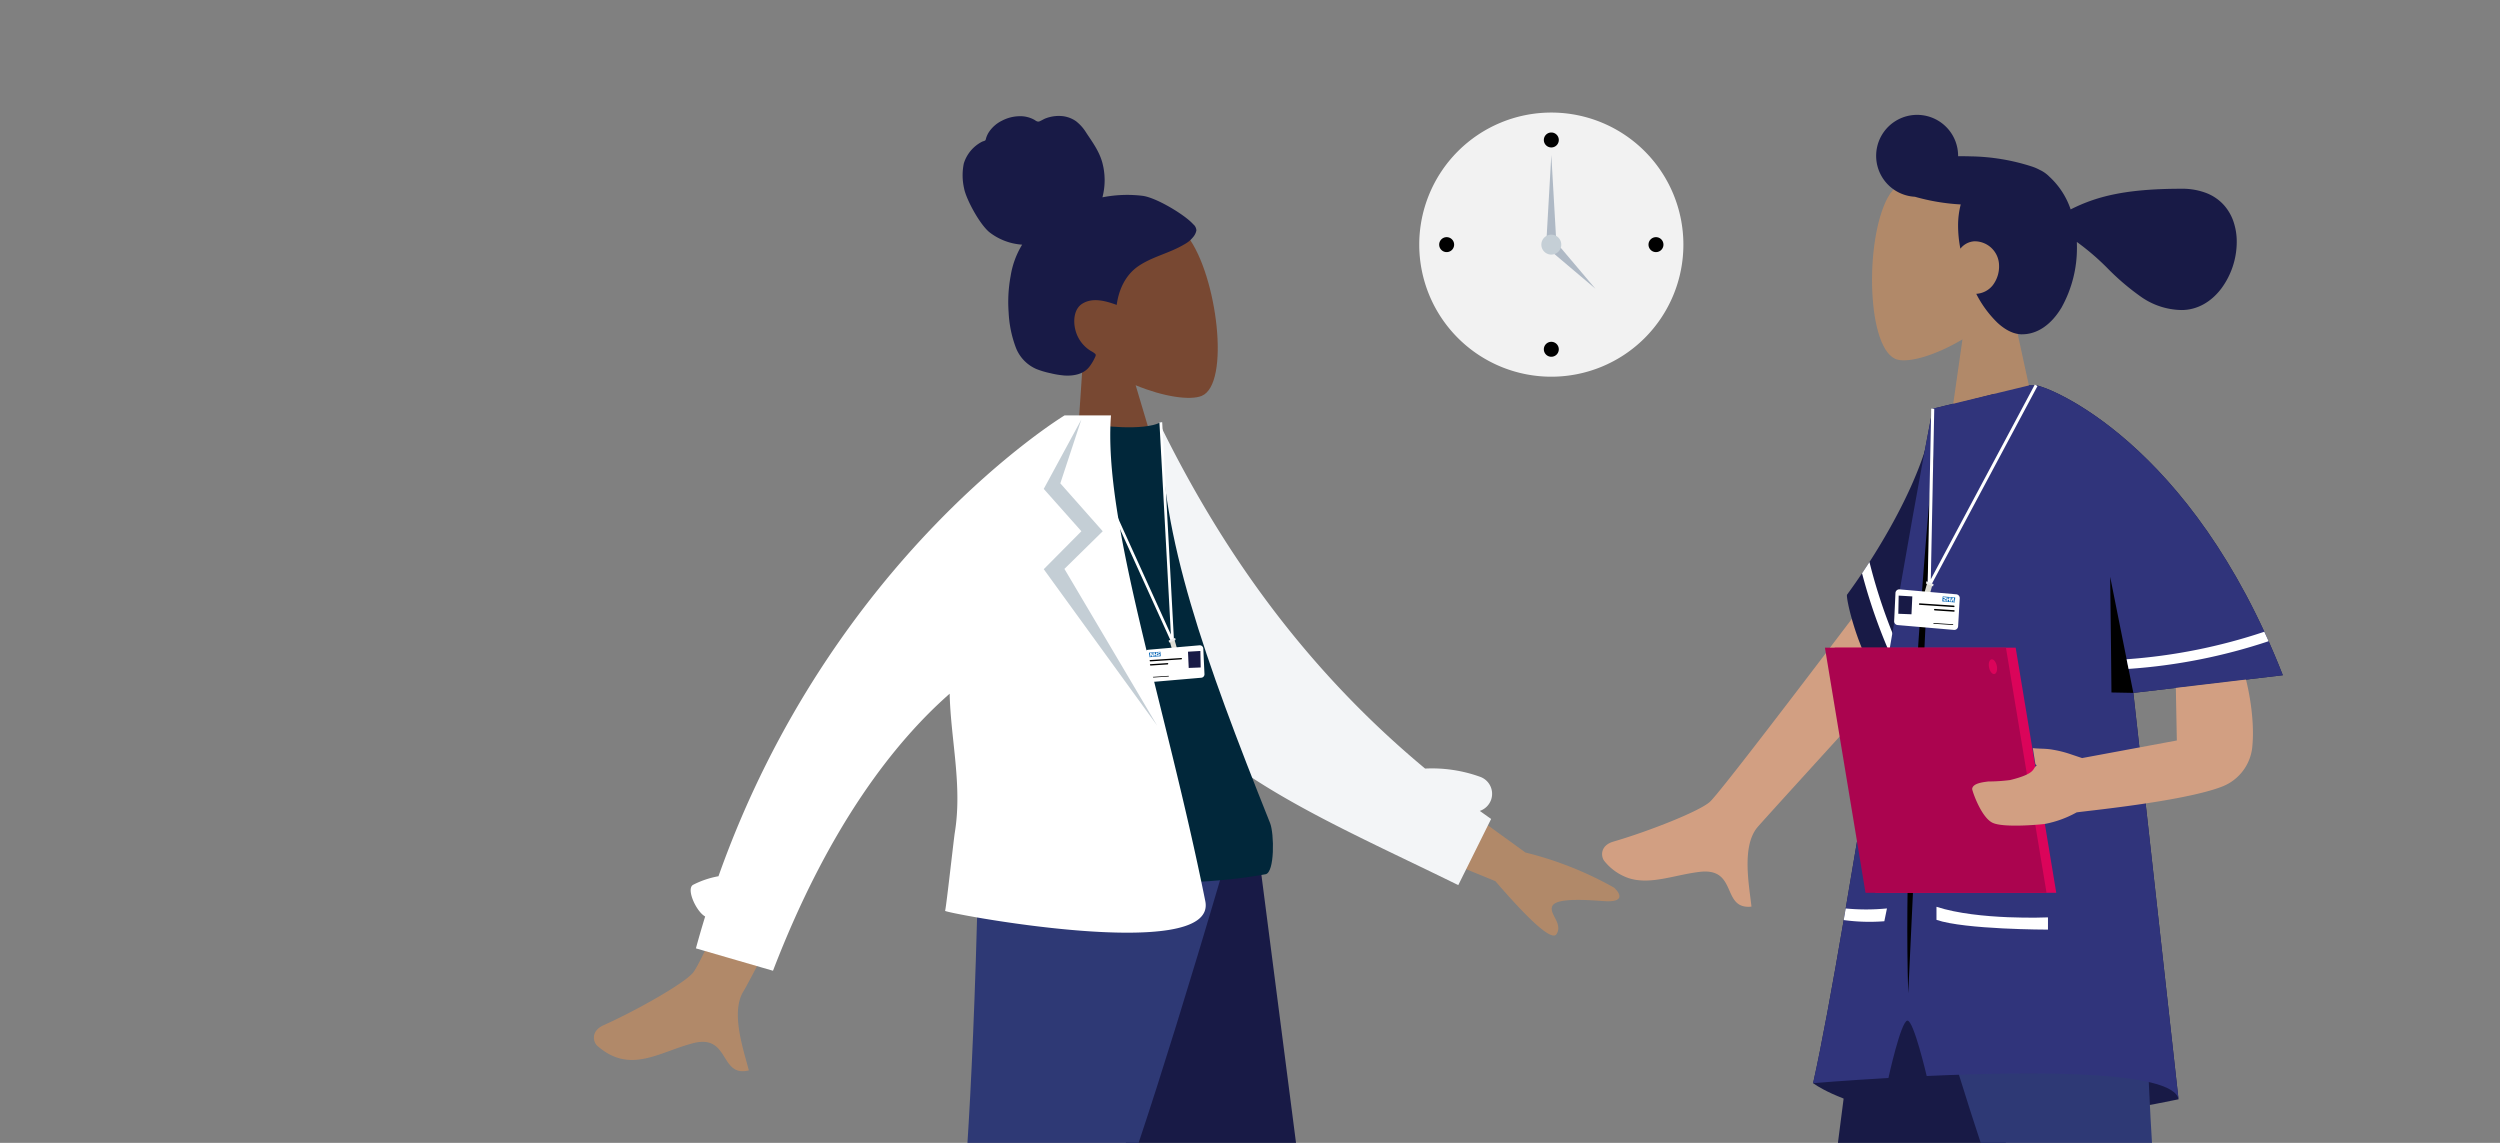
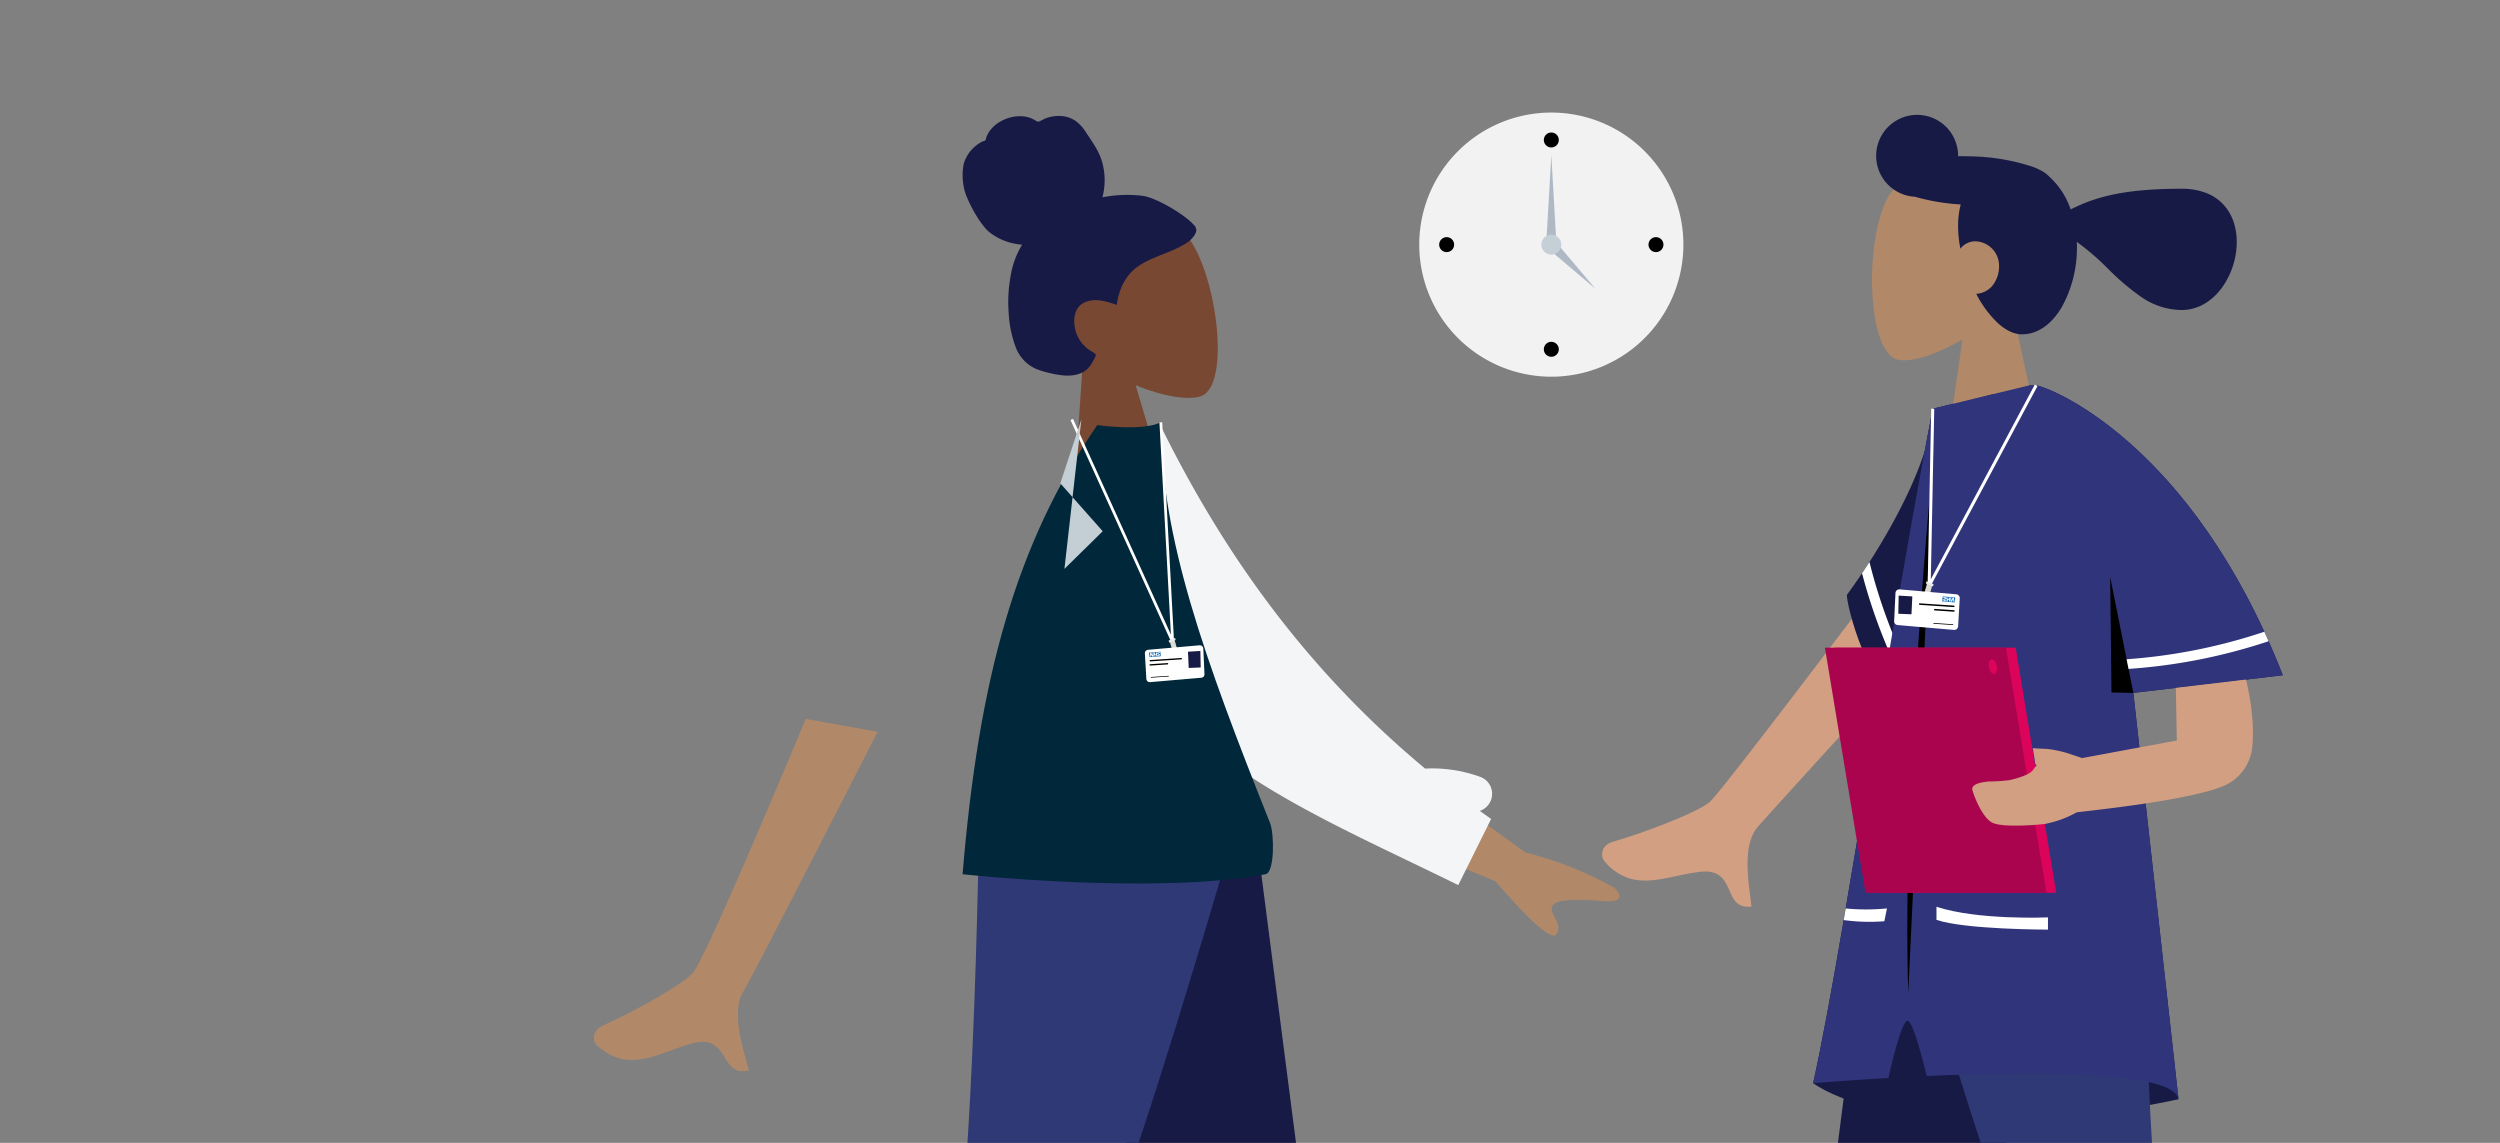
<svg xmlns="http://www.w3.org/2000/svg" width="700" height="320" viewBox="0 0 700 320">
  <rect x="0" y="0" width="700" height="320" fill="#808080" stroke="none" />
  <defs>
    <clipPath id="clip-path">
      <rect id="Rectangle_5197" data-name="Rectangle 5197" width="700" height="320" transform="translate(38.624 1529.415)" fill="#fff" stroke="#707070" stroke-width="1" />
    </clipPath>
    <clipPath id="clip-path-2">
      <rect id="Rectangle_5196" data-name="Rectangle 5196" width="648" height="525" transform="translate(-0.303 0.497)" fill="#fff" stroke="#707070" stroke-width="1" />
    </clipPath>
    <clipPath id="clip-path-3">
      <rect id="Rectangle_5195" data-name="Rectangle 5195" width="950.387" height="705.219" fill="none" />
    </clipPath>
    <clipPath id="clip-path-4">
      <rect id="Rectangle_5194" data-name="Rectangle 5194" width="636.887" height="618.997" fill="none" />
    </clipPath>
  </defs>
  <g id="Group_9236" data-name="Group 9236" transform="translate(0)">
    <g id="Mask_Group_654" data-name="Mask Group 654" transform="translate(-38.624 -1529.415)" clip-path="url(#clip-path)">
      <g id="Mask_Group_653" data-name="Mask Group 653" transform="translate(160.926 1437.917)" clip-path="url(#clip-path-2)">
        <g id="Group_9228" data-name="Group 9228" transform="translate(10.796 -79.428)">
          <g id="Group_9227" data-name="Group 9227" transform="translate(0 0)" clip-path="url(#clip-path-3)">
            <g id="Group_9226" data-name="Group 9226" transform="translate(0 79.608)">
              <g id="Group_9225" data-name="Group 9225" clip-path="url(#clip-path-4)">
                <path id="Path_312123" data-name="Path 312123" d="M113.513,292.963l42.98,148.61L187.851,551.1h22.877L177.4,292.963Z" transform="translate(39.231 16.468)" fill="#181a46" />
                <path id="Path_312124" data-name="Path 312124" d="M118.526,292.963c-.994,76.6-4.384,118.373-5.428,125.331S96.271,469.525,65.75,551.107H89.443q58.29-117.4,65.075-132.813C159.04,408.017,173,366.24,194.032,292.963Z" transform="translate(22.724 16.468)" fill="#2e3975" />
                <path id="Path_312125" data-name="Path 312125" d="M64.176,509.249l1.185-24.53h24.9c17.707,12.265,46.234,19.857,46.234,19.857v4.672H91.442l-15.411-2.336v2.336Z" transform="translate(22.18 79.353)" fill="#181a46" />
                <path id="Path_312126" data-name="Path 312126" d="M166.374,509.249l1.186-24.53h24.9c17.707,12.265,46.234,19.857,46.234,19.857v4.672H193.64l-15.411-2.336v2.336Z" transform="translate(57.5 79.353)" fill="#181a46" />
                <path id="Path_312127" data-name="Path 312127" d="M126.478,256.877l2.946-43.732c-6.034-5.216-10.6-12.011-11.232-20.272-1.817-23.807,32.243-23.428,40.483-12.473s11.944,41.235,3.89,44.57c-3.212,1.331-10.63.28-18.5-2.973l9.235,31.011Z" transform="translate(40.824 -22.809)" fill="#784832" />
                <path id="Path_312128" data-name="Path 312128" d="M151.944,175.546a35.888,35.888,0,0,0-11.4.4,18.956,18.956,0,0,0-.059-9.812c-.871-3.11-2.707-5.6-4.455-8.235a12.054,12.054,0,0,0-2.877-3.256,8.152,8.152,0,0,0-4.085-1.457,10.381,10.381,0,0,0-4.362.629c-.615.223-1.142.591-1.741.841s-.981-.094-1.5-.422a8.16,8.16,0,0,0-4.391-.993,10.958,10.958,0,0,0-4.649,1.243,9.329,9.329,0,0,0-3.573,3.057,6.576,6.576,0,0,0-.916,1.955c-.074.288-.069.451-.334.591-.241.127-.537.174-.786.3a10.22,10.22,0,0,0-5.092,6.1,16.556,16.556,0,0,0,.085,6.969c.515,2.835,4.229,9.893,7.077,12.253a16.723,16.723,0,0,0,9.176,3.494,23.916,23.916,0,0,0-3.221,8.778,39.714,39.714,0,0,0-.562,10.179,32.215,32.215,0,0,0,1.95,9.674,10.731,10.731,0,0,0,5.812,6.186,23.378,23.378,0,0,0,3.943,1.174,24.7,24.7,0,0,0,3.979.652c2.545.146,5.378-.352,7-2.563a13.5,13.5,0,0,0,1.58-2.71c.135-.331.214-.551-.048-.818a5.967,5.967,0,0,0-1.159-.769,9.592,9.592,0,0,1-4.336-5.791c-.686-2.535-.478-5.964,1.9-7.459,2.935-1.845,6.634-.75,9.64.336.575-4.3,2.461-8.363,6-10.811,3.92-2.7,8.733-3.653,12.806-6.074a8.063,8.063,0,0,0,2.823-2.4,4,4,0,0,0,.682-1.572,2.348,2.348,0,0,0-.888-1.724c-2.279-2.6-10.18-7.365-14.008-7.936" transform="translate(35.04 -29.379)" fill="#181a46" />
                <path id="Path_312129" data-name="Path 312129" d="M61.11,374.8c-1.6-2.554-3.426-5.093-8.769-3.682-9.563,2.522-17.6,8.71-26.712.717-1.12-.983-1.982-4.1,1.744-5.775,9.286-4.167,22.975-11.9,25.164-14.853,4.48-6.036,31.441-70.9,31.441-70.9l20.136,3.593s-35.044,68.657-37.534,72.6c-3.742,5.915.039,16.583,1.464,22.209a7.679,7.679,0,0,1-1.323.218c-3.053.211-4.253-1.967-5.611-4.131m215.973-49.075-36.122-14.772,8.055-19.672L285.493,317.7a98.911,98.911,0,0,1,24.8,9.829c1.568,1.409,3.464,4.264-3.038,3.771s-13.363-.721-14.261,1.469,3.04,4.8,1.227,7.758a.851.851,0,0,1-.7.418Q290.405,341.164,277.082,325.726Z" transform="translate(8.526 12.318)" fill="#b18969" />
                <path id="Path_312130" data-name="Path 312130" d="M137.507,282.415c-5.563-10.55-3.682-46.39-4.212-59.429l12.223-4.947c17.033,34.755,40.1,68.1,74.348,96.583a39.654,39.654,0,0,1,15.262,2.256,5.06,5.06,0,0,1,3.231,6.43,5.112,5.112,0,0,1-3.176,3.17q1.568,1.128,3.168,2.25l-9.2,18.527c-38.7-19.045-75.074-33.4-91.648-64.84" transform="translate(46.068 -8.103)" fill="#f3f5f7" />
                <path id="Path_312131" data-name="Path 312131" d="M101.388,344.3s53.892,5.843,84.839,0c2.555-.482,2.442-11.357,1.257-14.323-18.458-46.248-30.6-80.1-30.6-112.226-5.08,2.619-17.782.789-17.782.789-22.758,33.1-33.219,71.08-37.713,125.76" transform="translate(35.04 -8.197)" fill="#01273a" />
                <path id="Path_312132" data-name="Path 312132" d="M124.1,217.155l28.265,62.282-3.324-61.489" transform="translate(42.888 -8.393)" fill="none" stroke="#fff" stroke-miterlimit="10" stroke-width="0.775" />
                <path id="Path_312133" data-name="Path 312133" d="M144.457,263.96l1.317-.536.733,2.574-1.319.535Z" transform="translate(49.925 6.781)" fill="#dcdbd2" />
                <path id="Path_312134" data-name="Path 312134" d="M144.268,263.958l1.813-.737.125.58-1.813.737Z" transform="translate(49.86 6.714)" fill="#ececec" />
                <path id="Path_312135" data-name="Path 312135" d="M140.208,266.033l14.407-1.255a.971.971,0,0,1,1.059.915l.332,7.166a.965.965,0,0,1-.889,1l-14.327,1.234a.971.971,0,0,1-1.059-.9l-.412-7.144a.966.966,0,0,1,.888-1.013" transform="translate(48.149 7.224)" fill="#fff" />
                <path id="Path_312136" data-name="Path 312136" d="M0,0,3.187,0V1.271L0,1.267Z" transform="matrix(0.997, -0.082, 0.082, 0.997, 188.621, 274.059)" fill="#fff" />
                <path id="Path_312137" data-name="Path 312137" d="M143.457,267.4l-.1-1.263-3.177.258.1,1.263Zm-1.994-.987-.135,1.033-.344.028-.274-.685h0l-.086.716-.261.021.137-1.034.344-.028.272.688h0l.086-.716Zm.985-.08-.13,1.033-.277.023.055-.442-.328.026-.055.442-.277.023.131-1.033.277-.023-.048.394.327-.027.05-.394Zm.8-.037-.05.207a.547.547,0,0,0-.233-.028c-.109.009-.2.032-.19.114.012.143.409.057.435.367.023.28-.236.374-.476.394a1.177,1.177,0,0,1-.324-.027l.048-.212a.555.555,0,0,0,.26.039c.086-.007.219-.035.21-.139-.013-.163-.409-.069-.433-.356-.021-.262.206-.36.432-.378a.874.874,0,0,1,.322.02" transform="translate(48.446 7.669)" fill="#0062b5" />
                <line id="Line_3583" data-name="Line 3583" y1="0.572" x2="8.671" transform="translate(188.985 275.748)" fill="none" stroke="#000" stroke-linecap="round" stroke-miterlimit="10" stroke-width="0.384" />
                <line id="Line_3584" data-name="Line 3584" y1="0.321" x2="4.866" transform="translate(188.953 277.168)" fill="none" stroke="#000" stroke-linecap="round" stroke-miterlimit="10" stroke-width="0.384" />
                <line id="Line_3585" data-name="Line 3585" y1="0.321" x2="4.866" transform="translate(189.221 280.65)" fill="none" stroke="#000" stroke-linecap="round" stroke-miterlimit="10" stroke-width="0.192" />
                <path id="Path_312138" data-name="Path 312138" d="M148.288,266.177l3.472-.206.087,4.621-3.352.134Z" transform="translate(51.25 7.616)" fill="#181a46" />
-                 <path id="Path_312139" data-name="Path 312139" d="M116.06,355c.381-1.69,2.427-20.194,2.7-21.865,2.16-13.205-1.164-26.164-1.437-38.91C102.02,307.671,83.49,331.133,67.856,371.8l-21.584-6.268q1.235-4.536,2.59-8.929c-2.5-1.353-5.443-7.811-3.338-8.887a25.419,25.419,0,0,1,7.068-2.38c31.754-89.575,96.9-129.031,96.9-129.031h13c-2.274,29.7,15.207,80.342,26.41,136,3.625,18.012-75.088,2.956-72.835,2.692" transform="translate(15.485 -8.671)" fill="#fff" />
-                 <path id="Path_312140" data-name="Path 312140" d="M128.814,217.155l-5.9,17.893,11.874,13.415L124.062,259l25.959,43.866-31.746-43.78,10.539-10.628-10.539-11.855Z" transform="translate(40.877 -8.393)" fill="#c4ced5" />
+                 <path id="Path_312140" data-name="Path 312140" d="M128.814,217.155l-5.9,17.893,11.874,13.415L124.062,259Z" transform="translate(40.877 -8.393)" fill="#c4ced5" />
                <path id="Path_312141" data-name="Path 312141" d="M278.368,405.356s26.377,20.509,102.319,4.518L368.033,296.081l41.854-4.948c-25.712-65.639-65.765-80.811-69.069-81.173h-1.951l-.011.023-27,6.523c-6.826,35.021-16.558,93.921-24.37,139.936-.184,1.1-.367,2.175-.552,3.251-3.212,18.784-6.161,34.941-8.57,45.664" transform="translate(96.206 -10.752)" fill="#181a46" />
                <path id="Path_312142" data-name="Path 312142" d="M338.819,245.2l-9.48-43.6c5.287-6.124,8.865-13.63,8.267-22.039-1.721-24.23-35.9-18.9-42.551-6.67s-5.859,43.254,2.733,45.437c3.427.872,10.727-1.263,18.158-5.682L311.282,245.2Z" transform="translate(100.444 -26.303)" fill="#b18969" />
                <path id="Path_312143" data-name="Path 312143" d="M332.369,214.3c4.224,0,8.141-2.664,11.029-7.5a34.177,34.177,0,0,0,4.306-17.035c0-.436-.009-.883-.027-1.331a69.739,69.739,0,0,1,8.674,7.459,67.775,67.775,0,0,0,9.386,7.969,20.267,20.267,0,0,0,11.27,3.645c4.268,0,8.239-2.167,11.181-6.1a22.035,22.035,0,0,0,4.263-12.943,17.524,17.524,0,0,0-.873-5.6,13.428,13.428,0,0,0-2.742-4.766,12.907,12.907,0,0,0-4.794-3.308,18.727,18.727,0,0,0-7.033-1.244c-16.217,0-24.147,2.312-31.063,5.783a21.99,21.99,0,0,0-5.953-9.159,9.223,9.223,0,0,0-2.736-1.918,13,13,0,0,0-2.286-.969,58.422,58.422,0,0,0-16.855-2.8c-.9-.031-1.8-.047-2.683-.047-.334,0-.669,0-1,.008a11.474,11.474,0,1,0-12.1,11.345,58.372,58.372,0,0,0,12.834,2.151,23.385,23.385,0,0,0-.739,6.077,33.759,33.759,0,0,0,.641,6.316,5.363,5.363,0,0,1,3.948-2.072,6.835,6.835,0,0,1,6.884,6.794,8.658,8.658,0,0,1-1.772,5.523,6.338,6.338,0,0,1-4.617,2.386,30.455,30.455,0,0,0,5.938,8.1c2.335,2.153,4.663,3.244,6.917,3.244" transform="translate(100.739 -29.379)" fill="#181a46" />
                <path id="Path_312144" data-name="Path 312144" d="M362.544,299.713l-41.6,144.055L290.6,549.945H268.463l32.25-250.232Z" transform="translate(92.783 18.681)" fill="#181a46" />
                <path id="Path_312145" data-name="Path 312145" d="M365.417,299.713c.962,74.248,4.245,114.745,5.253,121.492s16.285,49.657,45.823,128.74H393.563q-56.408-113.794-62.977-128.74c-4.379-9.964-17.9-50.458-38.249-121.492Z" transform="translate(101.034 18.682)" fill="#2e3975" />
                <path id="Path_312146" data-name="Path 312146" d="M400.341,509.368l-.907-23.778H380.383C366.833,497.479,345,504.839,345,504.839v4.53h34.473l11.793-2.264v2.264Z" transform="translate(119.236 79.639)" fill="#181a46" />
                <path id="Path_312147" data-name="Path 312147" d="M302.3,509.368l-.962-23.778h-20.21c-14.375,11.889-37.533,19.249-37.533,19.249v4.53h36.57l12.511-2.264v2.264Z" transform="translate(84.188 79.639)" fill="#181a46" />
                <path id="Path_312148" data-name="Path 312148" d="M235.117,333.874c-.973-1.133-1.385-4.352,2.555-5.49,9.822-2.855,24.525-8.641,27.125-11.265,5.31-5.373,60.485-78.744,60.485-78.744l23.86,7.774s-68.107,74.615-71.15,78.189c-4.563,5.361-2.327,16.481-1.712,22.268-4.126.431-5.128-2.137-6.288-4.754-1.237-2.793-2.656-5.641-8.234-4.974-7.136.853-13.751,3.72-19.857,1.754a14.894,14.894,0,0,1-6.785-4.758" transform="translate(81.031 -1.434)" fill="#d29f82" />
                <path id="Path_312149" data-name="Path 312149" d="M315.072,281.1a103.3,103.3,0,0,0,7.3-24.865c2.57-15.3,4.6-31.205,4.256-44.465L309.863,216.1c-1.549,13.9-10.258,30.458-18.151,42.743-.712,1.088-1.4,2.141-2.076,3.149-1.469,2.184-2.88,4.19-4.189,5.978-.883,1.223,11.773,53.4,29.625,13.123" transform="translate(98.638 -10.16)" fill="#181a46" />
                <path id="Path_312150" data-name="Path 312150" d="M288.549,250.368a152.847,152.847,0,0,0,13.274,33.707c.826-.531,1.64-1.064,2.456-1.6a150.845,150.845,0,0,1-13.654-35.258c-.71,1.086-1.4,2.139-2.076,3.147" transform="translate(99.725 1.467)" fill="#fff" />
                <path id="Path_312151" data-name="Path 312151" d="M278.368,405.356s8.732-.736,21.088-1.449c0,0,3.488-15.976,5.323-16.068,1.755-.09,5.392,15.513,5.392,15.513,29.488-1.336,69.047-1.6,70.515,6.522L368.033,296.081l41.854-4.948c-25.712-65.639-65.765-80.811-69.069-81.173h-1.951l-.011.023-27,6.523c-6.826,35.021-16.558,93.921-24.37,139.936-.184,1.1-.367,2.175-.552,3.251-3.212,18.784-6.161,34.941-8.57,45.664" transform="translate(96.206 -10.752)" fill="#30347b" />
                <path id="Path_312152" data-name="Path 312152" d="M340.18,250.333l6.49,32.507-6.129-.118s-.179-19.462-.361-32.388" transform="translate(117.569 2.488)" />
                <path id="Path_312153" data-name="Path 312153" d="M305.3,224.783s-8.955,89.989-7.075,150.553" transform="translate(102.981 -5.891)" />
                <path id="Path_312154" data-name="Path 312154" d="M304.037,323.569c7.9,2.737,31.22,2.737,31.22,2.737v-3.429s-19.491.867-31.22-2.964Z" transform="translate(105.078 25.306)" fill="#fff" />
                <path id="Path_312155" data-name="Path 312155" d="M284.737,323.519a53.453,53.453,0,0,0,11.372.328l.733-3.589a59.552,59.552,0,0,1-11.555.012c-.183,1.1-.366,2.174-.55,3.249" transform="translate(98.407 25.419)" fill="#fff" />
                <path id="Path_312156" data-name="Path 312156" d="M343.6,269.616l.541,2.706a157.739,157.739,0,0,0,39.214-7.752q-.6-1.343-1.2-2.649a155.773,155.773,0,0,1-38.55,7.7" transform="translate(118.753 6.288)" fill="#fff" />
                <path id="Path_312157" data-name="Path 312157" d="M332.472,209.96l-29.956,56.08,1-49.535" transform="translate(104.552 -10.752)" fill="none" stroke="#fff" stroke-miterlimit="10" stroke-width="0.853" />
                <path id="Path_312158" data-name="Path 312158" d="M303.8,252.085l-1.451-.59-.8,2.831,1.449.59Z" transform="translate(104.218 2.869)" fill="#dcdbd2" />
                <path id="Path_312159" data-name="Path 312159" d="M303.98,252.082l-1.994-.811-.137.639,1.993.811Z" transform="translate(104.321 2.795)" fill="#ececec" />
                <path id="Path_312160" data-name="Path 312160" d="M312.618,254.366l-15.853-1.381a1.069,1.069,0,0,0-1.167,1.007l-.366,7.887a1.063,1.063,0,0,0,.978,1.1l15.766,1.357a1.068,1.068,0,0,0,1.164-.995l.454-7.863a1.063,1.063,0,0,0-.977-1.114" transform="translate(102.034 3.356)" fill="#fff" />
                <path id="Path_312161" data-name="Path 312161" d="M0,0,1.394,0l0,3.507L0,3.507Z" transform="translate(410.749 259.712) rotate(-85.313)" fill="#fff" />
                <path id="Path_312162" data-name="Path 312162" d="M308.748,256.149l.116-1.389-3.5-.284-.116,1.389Zm-1.015-1.347.1.789h0l.3-.757.379.032L308.66,256l-.287-.023-.094-.786h0l-.3.756-.379-.032-.148-1.137Zm-1.064-.086.054.436.361.029-.054-.436.3.025.144,1.137-.305-.024-.061-.487-.361-.029.06.487-.3-.025-.144-1.137Zm-1.184-.065a.929.929,0,0,1,.354-.021c.249.02.5.127.475.416-.026.316-.462.212-.478.392-.01.116.139.146.233.153a.608.608,0,0,0,.285-.041l.054.234a1.312,1.312,0,0,1-.358.029c-.264-.021-.549-.126-.523-.434.028-.34.466-.244.479-.4.007-.09-.09-.115-.21-.125a.579.579,0,0,0-.256.03l-.055-.228" transform="translate(105.498 3.846)" fill="#0062b5" />
                <line id="Line_3586" data-name="Line 3586" x1="9.542" y1="0.631" transform="translate(404.419 260.463)" fill="none" stroke="#000" stroke-linecap="round" stroke-miterlimit="10" stroke-width="0.422" />
                <line id="Line_3587" data-name="Line 3587" x1="5.354" y1="0.353" transform="translate(408.641 262.027)" fill="none" stroke="#000" stroke-linecap="round" stroke-miterlimit="10" stroke-width="0.422" />
                <line id="Line_3588" data-name="Line 3588" x1="5.354" y1="0.353" transform="translate(408.347 265.859)" fill="none" stroke="#000" stroke-linecap="round" stroke-miterlimit="10" stroke-width="0.211" />
                <path id="Path_312163" data-name="Path 312163" d="M300.015,254.525l-3.82-.226-.1,5.085,3.688.147Z" transform="translate(102.334 3.788)" fill="#181a46" />
                <path id="Path_312164" data-name="Path 312164" d="M294.217,333.912H344.9l-11.368-68.639H282.849Z" transform="translate(97.755 7.387)" fill="#db045a" />
                <path id="Path_312165" data-name="Path 312165" d="M292.193,333.912h50.686l-11.368-68.639H280.825Z" transform="translate(97.055 7.387)" fill="#ab044f" />
                <path id="Path_312166" data-name="Path 312166" d="M317.169,312.1c-3.24-1.551-5.757-9.108-5.705-9.5.2-1.6,3.108-1.864,4.493-2.061a49.043,49.043,0,0,0,6.115-.4c7-1.714,6.328-3.082,7.188-3.851.1-.092.19-.174.279-.247a2.576,2.576,0,0,0-.371-.332l-.716-4.508c2.1.223,3.582.077,5.622.446a31.5,31.5,0,0,1,5.171,1.327l3,1.007,26.526-4.925-.279-14.722L388.127,272s2.668,9.879,1.768,18.9a13.316,13.316,0,0,1-8.379,11.039c-10.976,4.322-40.449,7.063-40.834,7.269a29.665,29.665,0,0,1-8.862,3.218c-.245.064-11.411,1.223-14.651-.328" transform="translate(107.644 9.595)" fill="#d29f82" />
                <path id="Path_312167" data-name="Path 312167" d="M314.994,270.006c.226,1.137.9,1.964,1.5,1.849s.906-1.13.68-2.267-.9-1.967-1.5-1.848-.906,1.129-.68,2.267" transform="translate(108.839 8.192)" fill="#db045a" />
              </g>
            </g>
          </g>
        </g>
      </g>
    </g>
    <g id="Group_9235" data-name="Group 9235" transform="translate(386.04 -165.84)">
      <path id="Path_312414" data-name="Path 312414" d="M53.039,269.349A36.979,36.979,0,1,1,16.06,306.328a36.979,36.979,0,0,1,36.979-36.979" transform="translate(-4.71 -71.991)" fill="#f2f2f2" />
      <path id="Path_312415" data-name="Path 312415" d="M67.515,277.247a2.094,2.094,0,1,1-2.093,2.093,2.093,2.093,0,0,1,2.093-2.093" transform="translate(-19.186 -74.307)" />
      <path id="Path_312416" data-name="Path 312416" d="M26.051,318.712a2.093,2.093,0,1,1-2.093,2.093,2.093,2.093,0,0,1,2.093-2.093" transform="translate(-7.026 -86.468)" />
      <path id="Path_312417" data-name="Path 312417" d="M108.98,318.712a2.093,2.093,0,1,1-2.093,2.093,2.093,2.093,0,0,1,2.093-2.093" transform="translate(-31.346 -86.468)" />
      <path id="Path_312418" data-name="Path 312418" d="M67.515,360.177a2.093,2.093,0,1,1-2.093,2.093,2.093,2.093,0,0,1,2.093-2.093" transform="translate(-19.186 -98.628)" />
      <path id="Path_312419" data-name="Path 312419" d="M67.805,286.133l1.4,24.42H66.409Z" transform="translate(-19.476 -76.913)" fill="#afb9c5" />
      <path id="Path_312420" data-name="Path 312420" d="M80.535,333.824,67.707,322.97,69.68,321Z" transform="translate(-19.856 -87.137)" fill="#afb9c5" />
      <path id="Path_312421" data-name="Path 312421" d="M67.226,317.725a2.791,2.791,0,1,1-2.791,2.791,2.791,2.791,0,0,1,2.791-2.791" transform="translate(-18.896 -86.178)" fill="#c5cfd6" />
    </g>
  </g>
</svg>